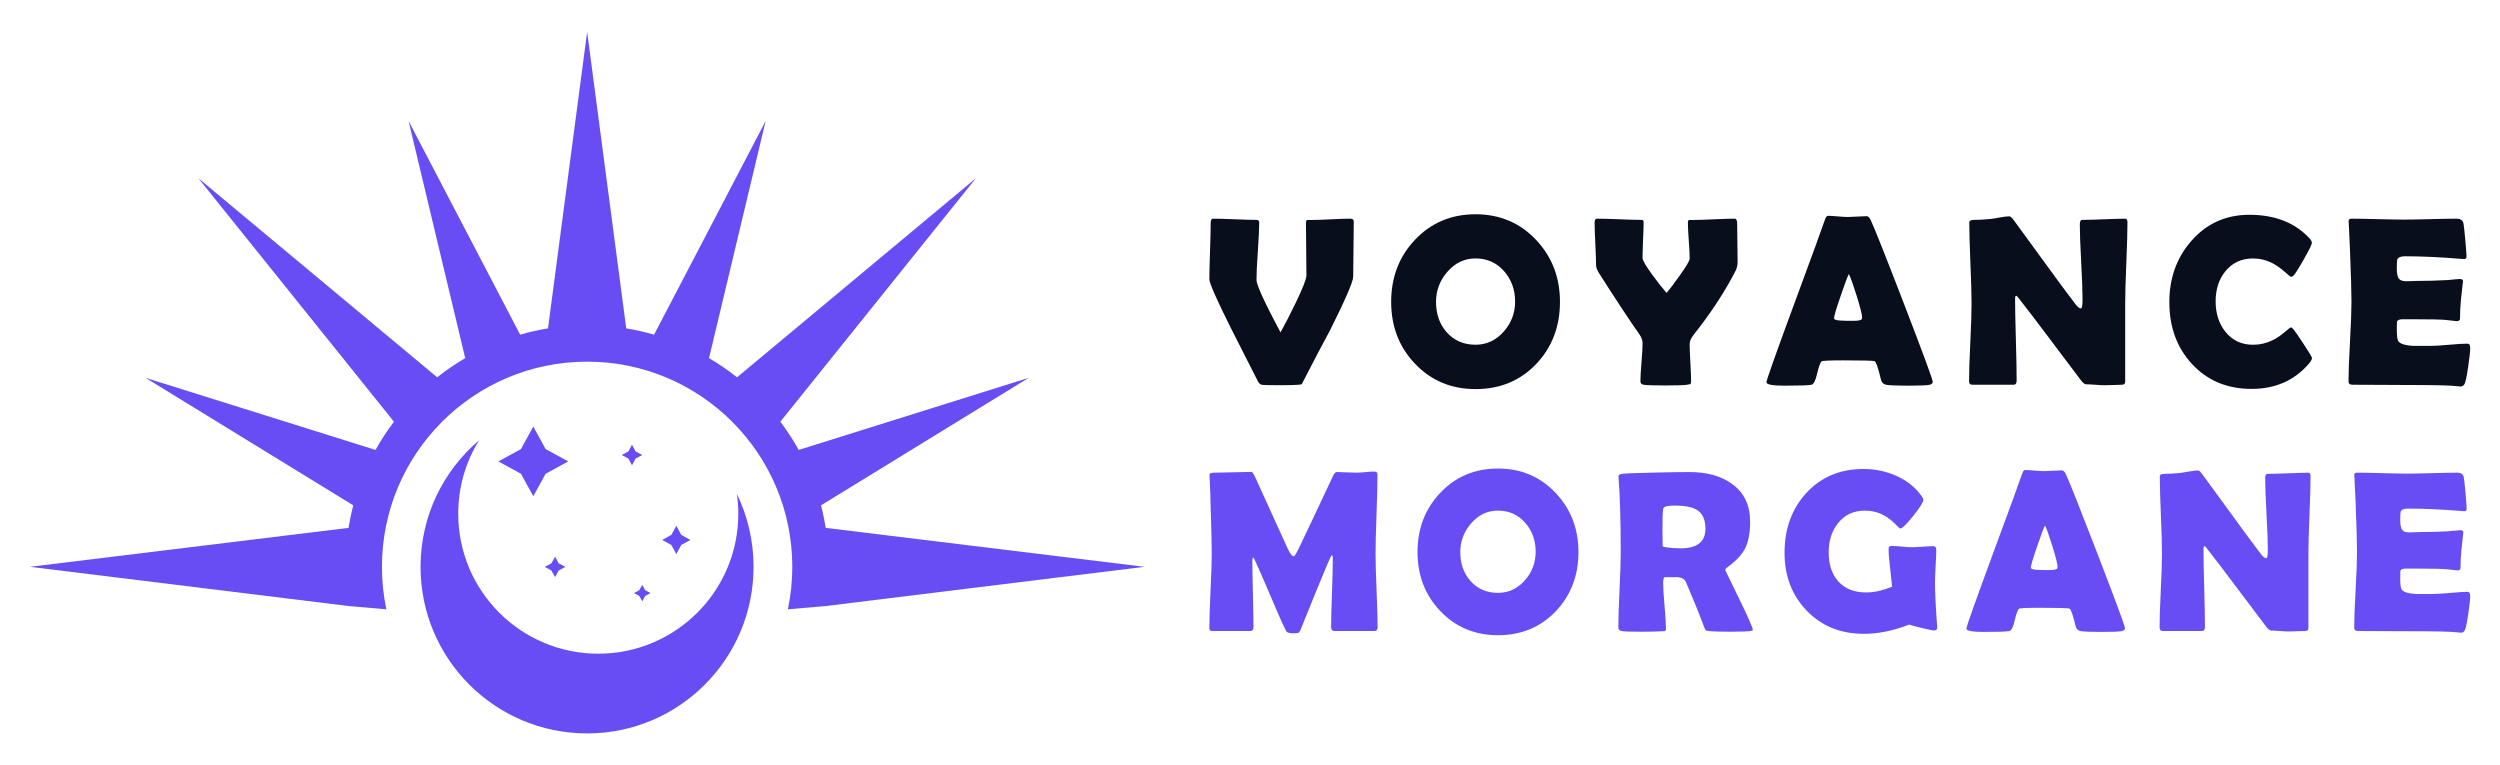
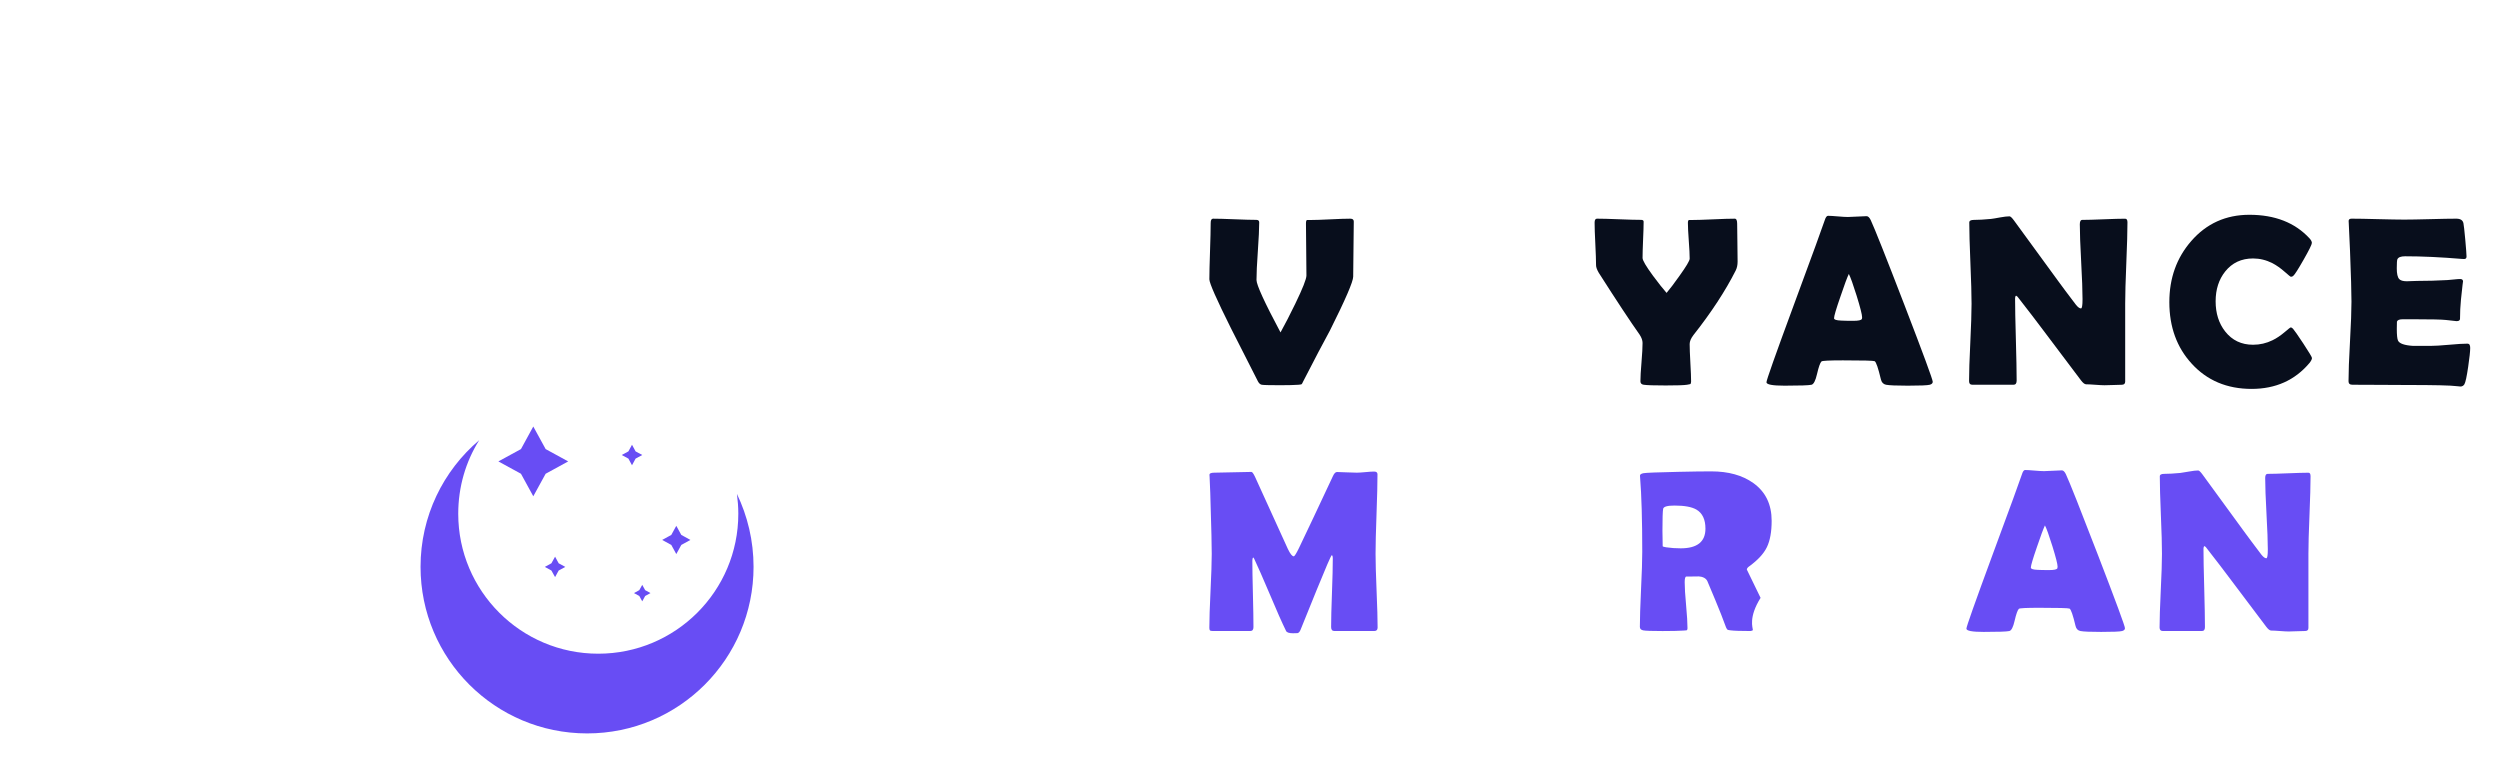
<svg xmlns="http://www.w3.org/2000/svg" version="1.1" id="Calque_1" x="0px" y="0px" width="196px" height="60px" viewBox="0 0 196 60" enable-background="new 0 0 196 60" xml:space="preserve">
  <g>
    <g>
-       <path fill="#684DF4" d="M64.735,41.386c-0.098-0.592-0.216-1.188-0.365-1.761v-0.009l16.279-9.994l-18.031,5.653    c-0.426-0.771-0.91-1.514-1.439-2.214L76.51,13.973L57.785,29.581c-0.695-0.552-1.423-1.049-2.198-1.503l4.441-18.595    l-8.749,16.756c-0.711-0.206-1.443-0.375-2.183-0.493L46.032,2.5l-3.068,23.246c-0.739,0.118-1.471,0.287-2.183,0.493    l-8.75-16.756l4.441,18.595c-0.773,0.454-1.503,0.951-2.196,1.503L15.551,13.973l15.336,19.089c-0.534,0.7-1.02,1.442-1.445,2.214    L11.41,29.622l16.281,9.994v0.009c-0.146,0.572-0.269,1.169-0.365,1.761L2.336,44.438l24.989,3.075l2.964,0.257    c-0.226-1.076-0.344-2.193-0.344-3.332c0-8.874,7.197-16.084,16.087-16.084c8.886,0,16.084,7.21,16.084,16.084    c0,1.139-0.119,2.256-0.346,3.332l2.965-0.257l24.988-3.075L64.735,41.386z" />
      <path fill="#684DF4" d="M57.884,40.278c0,6.058-4.912,10.972-10.982,10.972c-6.059,0-10.976-4.914-10.976-10.972    c0-2.114,0.592-4.094,1.643-5.766c-2.815,2.383-4.598,5.953-4.598,9.926c0,7.218,5.844,13.062,13.062,13.062    c7.204,0,13.046-5.844,13.046-13.062c0-2.045-0.473-3.983-1.303-5.715C57.842,39.229,57.884,39.755,57.884,40.278z" />
      <polygon fill="#684DF4" points="42.778,35.208 41.81,33.438 40.844,35.208 39.073,36.175 40.844,37.143 41.81,38.908     42.778,37.143 44.546,36.175   " />
      <polygon fill="#684DF4" points="53.414,42.723 54.128,42.331 53.414,41.938 53.021,41.224 52.63,41.938 51.913,42.331     52.63,42.723 53.021,43.439   " />
      <polygon fill="#684DF4" points="43.231,44.162 42.714,44.445 43.231,44.729 43.518,45.247 43.8,44.729 44.319,44.445 43.8,44.162     43.518,43.643   " />
      <polygon fill="#684DF4" points="49.705,46.497 50.121,46.726 50.352,47.144 50.58,46.726 50.999,46.497 50.58,46.268     50.352,45.852 50.121,46.268   " />
      <polygon fill="#684DF4" points="49.549,34.869 49.267,35.389 48.745,35.672 49.267,35.955 49.549,36.477 49.831,35.955     50.352,35.672 49.831,35.389   " />
    </g>
    <g>
      <g>
        <path fill="#080E1C" d="M100.347,30.201c-0.836,0-1.312-0.013-1.43-0.037C98.8,30.14,98.7,30.05,98.62,29.895     c-0.705-1.392-1.413-2.786-2.125-4.185c-1.12-2.245-1.681-3.519-1.681-3.813c0-0.49,0.019-1.225,0.052-2.205     c0.033-0.981,0.052-1.716,0.052-2.204c0-0.229,0.06-0.343,0.185-0.343c0.372,0,0.935,0.015,1.688,0.046     c0.755,0.031,1.322,0.047,1.699,0.047c0.153,0,0.232,0.064,0.232,0.194c0,0.501-0.037,1.254-0.107,2.26     c-0.072,1.006-0.106,1.758-0.106,2.26c0,0.383,0.627,1.753,1.883,4.11c0.341-0.612,0.728-1.364,1.16-2.254     c0.581-1.2,0.872-1.938,0.872-2.209c0-0.452-0.006-1.13-0.018-2.037c-0.012-0.905-0.019-1.586-0.019-2.036     c0-0.167,0.026-0.261,0.084-0.278h0.296c0.341,0,0.855-0.018,1.546-0.052c0.689-0.035,1.204-0.051,1.546-0.051     c0.185,0,0.277,0.073,0.277,0.222c0,0.478-0.009,1.196-0.023,2.157c-0.017,0.963-0.023,1.686-0.023,2.167     c0,0.384-0.609,1.795-1.828,4.23c-0.483,0.881-1.178,2.205-2.088,3.974c-0.063,0.136-0.104,0.212-0.125,0.227     c-0.023,0.016-0.102,0.03-0.238,0.043C101.496,30.188,101.009,30.201,100.347,30.201z" />
-         <path fill="#080E1C" d="M122.301,23.667c0,1.932-0.617,3.55-1.847,4.854c-1.256,1.323-2.847,1.984-4.771,1.984     c-1.911,0-3.497-0.667-4.76-2.003c-1.238-1.306-1.855-2.917-1.855-4.836c0-1.924,0.617-3.541,1.855-4.853     c1.263-1.343,2.849-2.015,4.76-2.015c1.9,0,3.484,0.672,4.752,2.015C121.679,20.138,122.301,21.755,122.301,23.667z      M118.784,23.65c0-0.929-0.282-1.718-0.846-2.368c-0.587-0.679-1.339-1.02-2.255-1.02c-0.871,0-1.611,0.352-2.218,1.058     c-0.587,0.681-0.881,1.462-0.881,2.347c0,0.947,0.274,1.737,0.825,2.367c0.582,0.662,1.339,0.993,2.273,0.993     c0.874,0,1.615-0.35,2.227-1.049C118.493,25.31,118.784,24.534,118.784,23.65z" />
        <path fill="#080E1C" d="M136.228,20.514c0,0.266-0.05,0.497-0.149,0.695c-0.81,1.602-1.913,3.288-3.311,5.058     c-0.199,0.261-0.298,0.494-0.298,0.704c0,0.329,0.019,0.819,0.055,1.476c0.038,0.655,0.057,1.145,0.057,1.467     c0,0.11-0.025,0.181-0.075,0.203c-0.014,0.006-0.095,0.023-0.25,0.048c-0.222,0.037-0.779,0.055-1.67,0.055     c-0.897,0-1.471-0.018-1.718-0.055c-0.172-0.024-0.26-0.114-0.26-0.27c0-0.327,0.028-0.827,0.085-1.499     c0.055-0.671,0.082-1.172,0.082-1.508c0-0.197-0.074-0.411-0.222-0.64c-0.75-1.058-1.819-2.68-3.212-4.863     c-0.141-0.241-0.212-0.439-0.212-0.593c0-0.373-0.02-0.929-0.057-1.672c-0.038-0.741-0.056-1.299-0.056-1.669     c0-0.204,0.062-0.307,0.186-0.307c0.377,0,0.948,0.015,1.717,0.046c0.767,0.031,1.343,0.047,1.726,0.047     c0.144,0,0.214,0.045,0.214,0.139c0,0.314-0.014,0.79-0.043,1.424c-0.026,0.635-0.041,1.109-0.041,1.425     c0,0.187,0.272,0.649,0.818,1.394c0.431,0.58,0.787,1.029,1.065,1.345c0.254-0.298,0.591-0.742,1.012-1.337     c0.532-0.742,0.799-1.19,0.799-1.346c0-0.31-0.023-0.778-0.07-1.406c-0.046-0.627-0.069-1.096-0.069-1.406     c0-0.129,0.028-0.203,0.083-0.221h0.233c0.37,0,0.929-0.018,1.675-0.052c0.745-0.035,1.307-0.051,1.684-0.051     c0.124,0,0.187,0.132,0.187,0.399c0,0.327,0.006,0.821,0.018,1.479C136.221,19.683,136.228,20.179,136.228,20.514z" />
        <path fill="#080E1C" d="M151.527,29.932c0,0.111-0.077,0.188-0.231,0.232c-0.185,0.049-0.761,0.073-1.726,0.073     c-0.886,0-1.454-0.024-1.708-0.073c-0.21-0.044-0.343-0.183-0.399-0.419c-0.211-0.889-0.374-1.366-0.491-1.429     c-0.1-0.043-0.928-0.064-2.486-0.064c-1.052,0-1.613,0.028-1.681,0.084c-0.104,0.099-0.222,0.43-0.352,0.993     c-0.117,0.513-0.261,0.791-0.427,0.835c-0.211,0.049-0.916,0.073-2.117,0.073c-0.945,0-1.419-0.089-1.419-0.268     c0-0.162,0.699-2.138,2.098-5.931c1.515-4.103,2.339-6.357,2.469-6.766c0.073-0.233,0.159-0.353,0.259-0.353     c0.166,0,0.425,0.017,0.774,0.047c0.351,0.031,0.611,0.046,0.785,0.046c0.166,0,0.412-0.011,0.737-0.032     c0.324-0.021,0.568-0.032,0.729-0.032c0.117,0,0.225,0.104,0.323,0.307c0.303,0.648,1.19,2.876,2.654,6.682     C150.792,27.766,151.527,29.765,151.527,29.932z M144.948,21.478c-0.13,0.271-0.351,0.863-0.657,1.773     c-0.336,0.965-0.502,1.53-0.502,1.698c0,0.11,0.186,0.172,0.557,0.185c0.192,0.013,0.507,0.019,0.946,0.019     c0.409,0,0.634-0.048,0.677-0.148c0.013-0.031,0.02-0.074,0.02-0.13c0-0.203-0.144-0.768-0.428-1.688     C145.283,22.295,145.079,21.726,144.948,21.478z" />
        <path fill="#080E1C" d="M166.793,17.432c0,0.706-0.03,1.764-0.089,3.18c-0.059,1.413-0.089,2.475-0.089,3.185v6.117     c0,0.168-0.09,0.251-0.269,0.251c-0.148,0-0.373,0.007-0.673,0.02c-0.3,0.011-0.525,0.018-0.674,0.018     c-0.159,0-0.401-0.013-0.724-0.037c-0.32-0.024-0.563-0.037-0.724-0.037c-0.109,0-0.244-0.104-0.399-0.307     c-0.444-0.601-1.445-1.931-3.006-3.991c-0.427-0.574-1.077-1.423-1.949-2.542c-0.025-0.036-0.07-0.073-0.14-0.111     c-0.049,0.043-0.074,0.111-0.074,0.204c0,0.719,0.021,1.796,0.062,3.229c0.04,1.436,0.061,2.512,0.061,3.229     c0,0.217-0.084,0.325-0.252,0.325h-3.21c-0.18,0-0.268-0.096-0.268-0.288c0-0.669,0.029-1.677,0.097-3.024     c0.064-1.35,0.098-2.36,0.098-3.036c0-0.711-0.03-1.774-0.09-3.191c-0.059-1.417-0.089-2.479-0.089-3.183     c0-0.137,0.121-0.204,0.363-0.204c0.357,0,0.8-0.025,1.328-0.075c0.123-0.011,0.367-0.052,0.732-0.12     c0.309-0.057,0.552-0.084,0.732-0.084c0.075,0,0.189,0.104,0.344,0.315l3.461,4.743c0.31,0.428,0.776,1.051,1.402,1.873     c0.154,0.192,0.286,0.289,0.397,0.289c0.082,0,0.121-0.241,0.121-0.724c0-0.651-0.035-1.628-0.107-2.934     c-0.071-1.306-0.106-2.285-0.106-2.941c0-0.228,0.066-0.343,0.195-0.343c0.372,0,0.931-0.016,1.681-0.047     c0.748-0.031,1.308-0.046,1.679-0.046C166.732,17.145,166.793,17.24,166.793,17.432z" />
        <path fill="#080E1C" d="M181.258,28.066c0,0.099-0.066,0.229-0.194,0.391c-1.14,1.354-2.652,2.033-4.539,2.033     c-1.93,0-3.495-0.661-4.696-1.979c-1.168-1.272-1.753-2.883-1.753-4.825c0-1.88,0.572-3.476,1.717-4.788     c1.194-1.372,2.713-2.059,4.557-2.059c2.003,0,3.575,0.615,4.715,1.847c0.122,0.135,0.185,0.257,0.185,0.36     c0,0.118-0.215,0.555-0.645,1.309c-0.431,0.756-0.701,1.18-0.813,1.271c-0.049,0.05-0.111,0.073-0.186,0.073     c-0.032,0-0.185-0.123-0.463-0.37c-0.335-0.297-0.663-0.528-0.985-0.696c-0.488-0.247-0.995-0.37-1.521-0.37     c-0.909,0-1.637,0.341-2.181,1.02c-0.502,0.631-0.751,1.411-0.751,2.339c0,0.941,0.249,1.729,0.751,2.368     c0.544,0.691,1.271,1.038,2.181,1.038c0.539,0,1.048-0.117,1.531-0.354c0.315-0.153,0.638-0.37,0.965-0.649     c0.272-0.234,0.425-0.353,0.454-0.353c0.063,0,0.124,0.034,0.187,0.104c0.099,0.11,0.369,0.496,0.807,1.159     C181.032,27.622,181.258,27.998,181.258,28.066z" />
        <path fill="#080E1C" d="M193.664,27.276c0,0.268-0.052,0.756-0.157,1.468c-0.112,0.772-0.211,1.234-0.298,1.383     c-0.074,0.117-0.176,0.176-0.307,0.176c-0.056,0-0.148-0.009-0.278-0.026c-0.451-0.063-1.77-0.093-3.953-0.093     c-0.476,0-1.184-0.004-2.125-0.011c-0.94-0.006-1.646-0.009-2.116-0.009c-0.203,0-0.306-0.09-0.306-0.27     c0-0.693,0.038-1.733,0.116-3.124c0.078-1.387,0.115-2.429,0.115-3.12c0-0.706-0.036-2.02-0.112-3.945     c-0.017-0.495-0.052-1.233-0.101-2.218l-0.008-0.129c-0.013-0.143,0.063-0.214,0.229-0.214c0.459,0,1.147,0.012,2.065,0.037     c0.92,0.023,1.606,0.036,2.065,0.036c0.452,0,1.132-0.013,2.042-0.036c0.908-0.025,1.589-0.037,2.042-0.037     c0.32,0,0.507,0.12,0.556,0.361c0.031,0.143,0.078,0.573,0.145,1.294c0.063,0.721,0.098,1.158,0.098,1.313     c0,0.13-0.063,0.195-0.186,0.195c-0.039,0-0.104-0.002-0.195-0.009c-1.645-0.137-3.125-0.205-4.437-0.205     c-0.329,0-0.53,0.077-0.603,0.232c-0.032,0.073-0.048,0.313-0.048,0.714c0,0.421,0.063,0.7,0.188,0.836     c0.104,0.118,0.306,0.176,0.603,0.176c0.063,0,0.182-0.004,0.361-0.013c0.18-0.01,0.329-0.014,0.446-0.014     c0.778,0,1.567-0.022,2.366-0.066c0.066-0.007,0.237-0.021,0.511-0.047c0.209-0.023,0.377-0.036,0.501-0.036     c0.148,0,0.222,0.069,0.222,0.214c0-0.131-0.056,0.343-0.168,1.419c-0.048,0.495-0.072,0.989-0.072,1.485     c0,0.124-0.091,0.185-0.271,0.185l-0.833-0.092c-0.353-0.038-1.157-0.055-2.414-0.055h-0.982c-0.254,0-0.402,0.061-0.446,0.185     c-0.007,0.031-0.01,0.223-0.01,0.575c0,0.47,0.032,0.773,0.094,0.91c0.106,0.235,0.503,0.373,1.188,0.417     c-0.014,0,0.438,0,1.355,0c0.326,0,0.814-0.03,1.461-0.088c0.646-0.06,1.13-0.088,1.451-0.088     C193.596,26.944,193.664,27.055,193.664,27.276z" />
      </g>
      <g>
        <path fill="#684DF4" d="M108.005,49.198c0,0.182-0.086,0.273-0.258,0.273h-3.131c-0.17,0-0.256-0.103-0.256-0.309     c0-0.597,0.021-1.489,0.066-2.682c0.044-1.189,0.065-2.084,0.065-2.679c0-0.172-0.026-0.265-0.08-0.276     c-0.064,0.037-0.459,0.946-1.186,2.734c-0.424,1.051-0.848,2.097-1.272,3.141c-0.06,0.135-0.134,0.215-0.222,0.238     c-0.029,0.006-0.148,0.01-0.355,0.01c-0.304,0-0.488-0.059-0.547-0.178c-0.319-0.648-0.737-1.593-1.256-2.83     c-0.556-1.31-0.971-2.256-1.247-2.839c-0.013-0.03-0.039-0.063-0.079-0.099c-0.042,0.054-0.063,0.14-0.063,0.257     c0,0.577,0.014,1.444,0.044,2.601c0.029,1.155,0.043,2.023,0.043,2.602c0,0.206-0.082,0.309-0.247,0.309h-2.953     c-0.119,0-0.191-0.02-0.218-0.058c-0.027-0.038-0.04-0.104-0.04-0.198c0-0.643,0.031-1.609,0.093-2.897s0.094-2.254,0.094-2.897     c0-0.683-0.029-1.967-0.089-3.847c-0.007-0.49-0.033-1.219-0.079-2.187l-0.01-0.149c-0.007-0.118,0.119-0.179,0.372-0.179     c0.322,0,0.812-0.009,1.458-0.03c0.65-0.021,1.137-0.03,1.46-0.03c0.065,0,0.157,0.124,0.275,0.37l2.583,5.672     c0.183,0.383,0.336,0.575,0.46,0.575c0.064,0,0.203-0.222,0.416-0.663c0.596-1.239,1.477-3.105,2.645-5.602     c0.101-0.229,0.209-0.345,0.328-0.345c0.17,0,0.429,0.01,0.773,0.028c0.346,0.017,0.605,0.024,0.782,0.024     c0.148,0,0.374-0.014,0.677-0.043c0.305-0.03,0.53-0.044,0.678-0.044c0.177,0,0.266,0.071,0.266,0.213     c0,0.695-0.024,1.734-0.075,3.117c-0.051,1.384-0.076,2.423-0.076,3.118c0,0.644,0.026,1.607,0.08,2.894     C107.978,47.6,108.005,48.561,108.005,49.198z" />
-         <path fill="#684DF4" d="M123.75,43.28c0,1.84-0.587,3.382-1.761,4.626c-1.197,1.263-2.714,1.894-4.548,1.894     c-1.821,0-3.335-0.637-4.537-1.911c-1.18-1.243-1.771-2.78-1.771-4.608c0-1.834,0.591-3.377,1.771-4.627     c1.202-1.28,2.716-1.92,4.537-1.92c1.811,0,3.32,0.64,4.529,1.92C123.156,39.915,123.75,41.456,123.75,43.28z M120.396,43.263     c0-0.886-0.267-1.638-0.806-2.258c-0.56-0.647-1.276-0.973-2.149-0.973c-0.83,0-1.537,0.337-2.112,1.009     c-0.563,0.648-0.843,1.396-0.843,2.239c0,0.901,0.263,1.653,0.789,2.255c0.554,0.632,1.277,0.946,2.166,0.946     c0.832,0,1.541-0.333,2.124-0.999C120.12,44.845,120.396,44.105,120.396,43.263z" />
-         <path fill="#684DF4" d="M137.424,49.383c0,0.041-0.06,0.071-0.178,0.089c-0.223,0.036-0.786,0.054-1.688,0.054     c-0.773,0-1.298-0.018-1.575-0.054c-0.13-0.018-0.204-0.031-0.221-0.043c-0.036-0.019-0.078-0.078-0.124-0.179     c-0.089-0.229-0.218-0.571-0.389-1.026c-0.231-0.588-0.591-1.457-1.079-2.607c-0.107-0.231-0.351-0.357-0.735-0.382     c0.177,0.012-0.127,0.019-0.911,0.019c-0.089,0-0.132,0.15-0.132,0.45c0,0.401,0.035,1,0.11,1.797     c0.073,0.795,0.11,1.396,0.11,1.794c0,0.102-0.026,0.16-0.079,0.178c-0.084,0.006-0.166,0.012-0.249,0.018     c-0.347,0.023-0.891,0.036-1.627,0.036c-0.844,0-1.35-0.018-1.521-0.054c-0.173-0.036-0.258-0.127-0.258-0.273     c0-0.649,0.031-1.627,0.092-2.938c0.063-1.31,0.095-2.292,0.095-2.947c0-2.492-0.057-4.439-0.169-5.838l-0.009-0.124     c-0.007-0.099,0.088-0.166,0.279-0.202c0.192-0.035,1.091-0.071,2.702-0.105c1.091-0.025,1.961-0.037,2.608-0.037     c1.345,0,2.442,0.306,3.292,0.912c0.962,0.684,1.442,1.672,1.442,2.964c0,0.861-0.124,1.547-0.371,2.061     c-0.248,0.513-0.707,1.012-1.372,1.496c-0.135,0.093-0.203,0.182-0.203,0.264c0-0.006,0.36,0.734,1.078,2.22     C137.064,48.41,137.424,49.23,137.424,49.383z M133.707,41.448c0-0.719-0.234-1.218-0.707-1.496     c-0.365-0.212-0.938-0.316-1.716-0.316c-0.56,0-0.858,0.084-0.893,0.255c-0.037,0.2-0.055,0.779-0.055,1.734     c0,0.136,0.004,0.337,0.01,0.602c0.006,0.266,0.008,0.463,0.008,0.593c0,0.03,0.095,0.06,0.284,0.09     c0.359,0.053,0.736,0.079,1.132,0.079C133.063,42.988,133.707,42.474,133.707,41.448z" />
-         <path fill="#684DF4" d="M151.878,49.189c0.012,0.158-0.071,0.239-0.248,0.239c-0.112,0-0.435-0.066-0.968-0.195     c-0.533-0.13-0.863-0.218-0.986-0.265c-1.233,0.482-2.416,0.725-3.547,0.725c-1.824,0-3.318-0.606-4.486-1.821     c-1.155-1.198-1.734-2.711-1.734-4.54c0-1.869,0.561-3.421,1.682-4.652c1.156-1.274,2.657-1.912,4.502-1.912     c0.896,0,1.739,0.173,2.531,0.516c0.854,0.376,1.527,0.906,2.017,1.591c0.101,0.142,0.151,0.242,0.151,0.301     c0,0.189-0.266,0.611-0.792,1.269c-0.529,0.659-0.87,0.987-1.022,0.987c-0.034,0-0.171-0.12-0.406-0.364     c-0.29-0.286-0.585-0.511-0.886-0.671c-0.448-0.242-0.943-0.363-1.485-0.363c-0.886,0-1.587,0.331-2.105,0.991     c-0.484,0.608-0.726,1.365-0.726,2.273c0,0.962,0.25,1.723,0.753,2.283c0.517,0.577,1.251,0.867,2.202,0.867     c0.601,0,1.274-0.15,2.017-0.452c-0.018-0.194-0.071-0.689-0.159-1.486c-0.077-0.612-0.116-1.107-0.116-1.485     c0-0.112,0.039-0.18,0.116-0.204c0.028-0.011,0.075-0.017,0.142-0.017c0.171,0,0.43,0.016,0.773,0.048     c0.345,0.032,0.605,0.05,0.783,0.05c0.189,0,0.472-0.015,0.849-0.041c0.378-0.026,0.66-0.04,0.85-0.04     c0.147,0,0.222,0.097,0.222,0.293c0,0.282-0.018,0.711-0.05,1.283c-0.032,0.571-0.048,0.999-0.048,1.28     c0,0.762,0.056,1.9,0.168,3.416L151.878,49.189z" />
+         <path fill="#684DF4" d="M137.424,49.383c0,0.041-0.06,0.071-0.178,0.089c-0.773,0-1.298-0.018-1.575-0.054c-0.13-0.018-0.204-0.031-0.221-0.043c-0.036-0.019-0.078-0.078-0.124-0.179     c-0.089-0.229-0.218-0.571-0.389-1.026c-0.231-0.588-0.591-1.457-1.079-2.607c-0.107-0.231-0.351-0.357-0.735-0.382     c0.177,0.012-0.127,0.019-0.911,0.019c-0.089,0-0.132,0.15-0.132,0.45c0,0.401,0.035,1,0.11,1.797     c0.073,0.795,0.11,1.396,0.11,1.794c0,0.102-0.026,0.16-0.079,0.178c-0.084,0.006-0.166,0.012-0.249,0.018     c-0.347,0.023-0.891,0.036-1.627,0.036c-0.844,0-1.35-0.018-1.521-0.054c-0.173-0.036-0.258-0.127-0.258-0.273     c0-0.649,0.031-1.627,0.092-2.938c0.063-1.31,0.095-2.292,0.095-2.947c0-2.492-0.057-4.439-0.169-5.838l-0.009-0.124     c-0.007-0.099,0.088-0.166,0.279-0.202c0.192-0.035,1.091-0.071,2.702-0.105c1.091-0.025,1.961-0.037,2.608-0.037     c1.345,0,2.442,0.306,3.292,0.912c0.962,0.684,1.442,1.672,1.442,2.964c0,0.861-0.124,1.547-0.371,2.061     c-0.248,0.513-0.707,1.012-1.372,1.496c-0.135,0.093-0.203,0.182-0.203,0.264c0-0.006,0.36,0.734,1.078,2.22     C137.064,48.41,137.424,49.23,137.424,49.383z M133.707,41.448c0-0.719-0.234-1.218-0.707-1.496     c-0.365-0.212-0.938-0.316-1.716-0.316c-0.56,0-0.858,0.084-0.893,0.255c-0.037,0.2-0.055,0.779-0.055,1.734     c0,0.136,0.004,0.337,0.01,0.602c0.006,0.266,0.008,0.463,0.008,0.593c0,0.03,0.095,0.06,0.284,0.09     c0.359,0.053,0.736,0.079,1.132,0.079C133.063,42.988,133.707,42.474,133.707,41.448z" />
        <path fill="#684DF4" d="M166.597,49.25c0,0.107-0.074,0.181-0.221,0.222c-0.178,0.048-0.726,0.07-1.646,0.07     c-0.843,0-1.387-0.022-1.627-0.07c-0.201-0.041-0.328-0.174-0.38-0.397c-0.201-0.851-0.358-1.303-0.471-1.361     c-0.094-0.042-0.885-0.063-2.371-0.063c-1.002,0-1.535,0.026-1.6,0.079c-0.1,0.095-0.213,0.408-0.337,0.947     c-0.112,0.49-0.247,0.754-0.407,0.795c-0.199,0.048-0.872,0.07-2.017,0.07c-0.902,0-1.354-0.085-1.354-0.256     c0-0.153,0.668-2.037,1.999-5.652c1.446-3.911,2.231-6.06,2.355-6.448c0.07-0.225,0.151-0.337,0.246-0.337     c0.159,0,0.406,0.015,0.74,0.045c0.332,0.028,0.581,0.043,0.747,0.043c0.158,0,0.393-0.01,0.702-0.03     c0.311-0.021,0.542-0.031,0.695-0.031c0.111,0,0.216,0.098,0.311,0.292c0.288,0.619,1.132,2.741,2.528,6.368     C165.895,47.188,166.597,49.092,166.597,49.25z M160.323,41.192c-0.123,0.26-0.333,0.822-0.626,1.689     c-0.319,0.921-0.479,1.46-0.479,1.618c0,0.106,0.179,0.165,0.531,0.177c0.183,0.012,0.483,0.018,0.903,0.018     c0.389,0,0.604-0.046,0.645-0.142c0.012-0.03,0.018-0.071,0.018-0.123c0-0.194-0.136-0.732-0.408-1.61     C160.644,41.971,160.449,41.428,160.323,41.192z" />
        <path fill="#684DF4" d="M181.148,37.335c0,0.672-0.029,1.682-0.084,3.029c-0.057,1.349-0.084,2.361-0.084,3.039v5.83     c0,0.158-0.086,0.238-0.258,0.238c-0.141,0-0.354,0.006-0.643,0.018c-0.283,0.012-0.498,0.019-0.64,0.019     c-0.153,0-0.384-0.013-0.688-0.036c-0.309-0.023-0.538-0.036-0.692-0.036c-0.106,0-0.232-0.097-0.38-0.291     c-0.425-0.571-1.379-1.84-2.865-3.803c-0.408-0.55-1.025-1.356-1.859-2.426c-0.023-0.034-0.067-0.07-0.132-0.104     c-0.046,0.04-0.07,0.104-0.07,0.194c0,0.683,0.019,1.71,0.058,3.078c0.037,1.369,0.057,2.394,0.057,3.079     c0,0.206-0.078,0.309-0.238,0.309h-3.061c-0.173,0-0.258-0.092-0.258-0.273c0-0.638,0.031-1.599,0.092-2.884     c0.063-1.286,0.095-2.25,0.095-2.894c0-0.679-0.027-1.692-0.085-3.043c-0.057-1.352-0.084-2.361-0.084-3.034     c0-0.129,0.115-0.194,0.346-0.194c0.342,0,0.764-0.023,1.265-0.071c0.118-0.012,0.352-0.05,0.701-0.114     c0.293-0.054,0.526-0.08,0.696-0.08c0.071,0,0.181,0.101,0.329,0.302l3.299,4.521c0.296,0.404,0.739,1.002,1.335,1.786     c0.148,0.183,0.276,0.274,0.381,0.274c0.077,0,0.116-0.231,0.116-0.69c0-0.619-0.036-1.551-0.104-2.796     c-0.067-1.244-0.102-2.179-0.102-2.805c0-0.217,0.062-0.326,0.187-0.326c0.354,0,0.888-0.015,1.601-0.045     c0.713-0.028,1.247-0.045,1.603-0.045C181.093,37.06,181.148,37.153,181.148,37.335z" />
-         <path fill="#684DF4" d="M193.664,46.722c0,0.252-0.051,0.72-0.15,1.396c-0.107,0.738-0.201,1.176-0.283,1.317     c-0.071,0.113-0.168,0.169-0.292,0.169c-0.054,0-0.143-0.01-0.266-0.025c-0.431-0.06-1.688-0.09-3.769-0.09     c-0.455,0-1.129-0.003-2.026-0.008c-0.896-0.007-1.569-0.01-2.018-0.01c-0.193,0-0.291-0.085-0.291-0.256     c0-0.661,0.037-1.652,0.112-2.977c0.071-1.325,0.109-2.316,0.109-2.977c0-0.673-0.037-1.927-0.106-3.759     c-0.018-0.473-0.05-1.179-0.098-2.116l-0.009-0.123c-0.012-0.136,0.063-0.205,0.221-0.205c0.437,0,1.093,0.013,1.969,0.037     c0.877,0.023,1.531,0.036,1.968,0.036c0.431,0,1.08-0.013,1.947-0.036c0.866-0.024,1.515-0.037,1.946-0.037     c0.307,0,0.482,0.116,0.53,0.346c0.028,0.135,0.075,0.547,0.137,1.234c0.062,0.687,0.092,1.104,0.092,1.251     c0,0.124-0.058,0.187-0.176,0.187c-0.036,0-0.098-0.002-0.185-0.009c-1.57-0.13-2.979-0.194-4.229-0.194     c-0.313,0-0.504,0.073-0.575,0.222c-0.028,0.07-0.044,0.298-0.044,0.681c0,0.399,0.061,0.666,0.176,0.796     c0.101,0.113,0.292,0.168,0.576,0.168c0.059,0,0.175-0.005,0.345-0.013c0.172-0.009,0.312-0.014,0.424-0.014     c0.744,0,1.496-0.02,2.257-0.061c0.064-0.007,0.227-0.021,0.486-0.045c0.201-0.024,0.36-0.036,0.479-0.036     c0.142,0,0.211,0.068,0.211,0.204c0-0.123-0.052,0.326-0.157,1.354c-0.049,0.472-0.071,0.943-0.071,1.414     c0,0.118-0.087,0.177-0.257,0.177l-0.796-0.089c-0.336-0.034-1.104-0.053-2.302-0.053h-0.937c-0.242,0-0.383,0.06-0.424,0.179     c-0.006,0.028-0.01,0.212-0.01,0.548c0,0.447,0.03,0.738,0.09,0.868c0.099,0.223,0.476,0.355,1.131,0.397     c-0.012,0,0.419,0,1.291,0c0.313,0,0.778-0.029,1.395-0.084c0.616-0.057,1.077-0.085,1.384-0.085     C193.599,46.402,193.664,46.509,193.664,46.722z" />
      </g>
    </g>
  </g>
</svg>